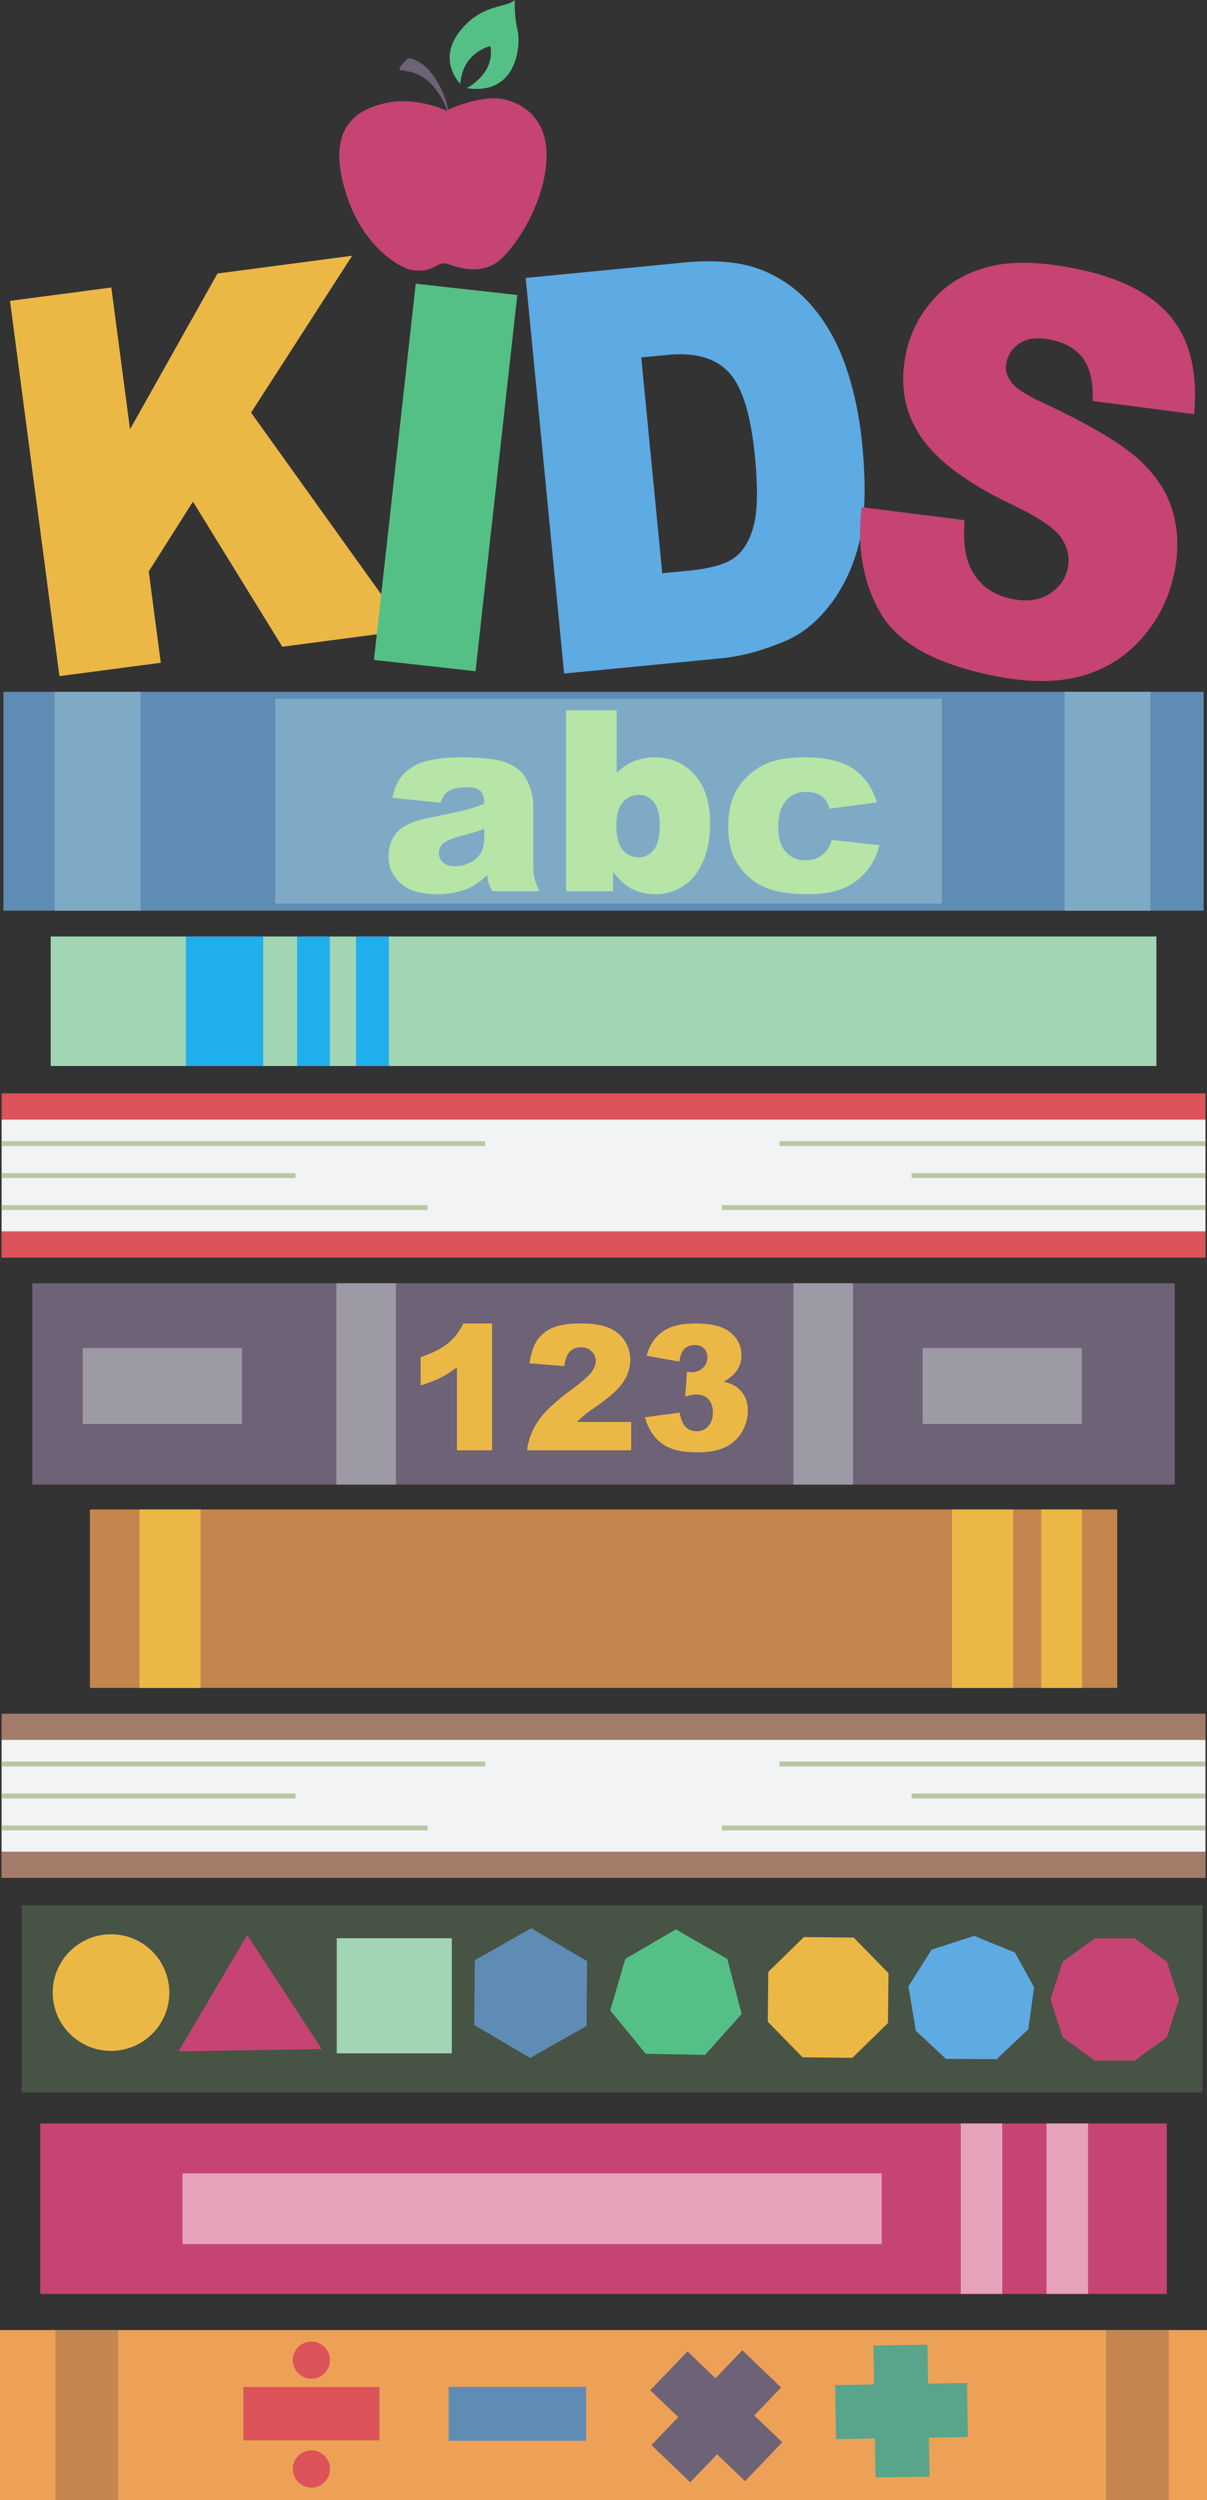
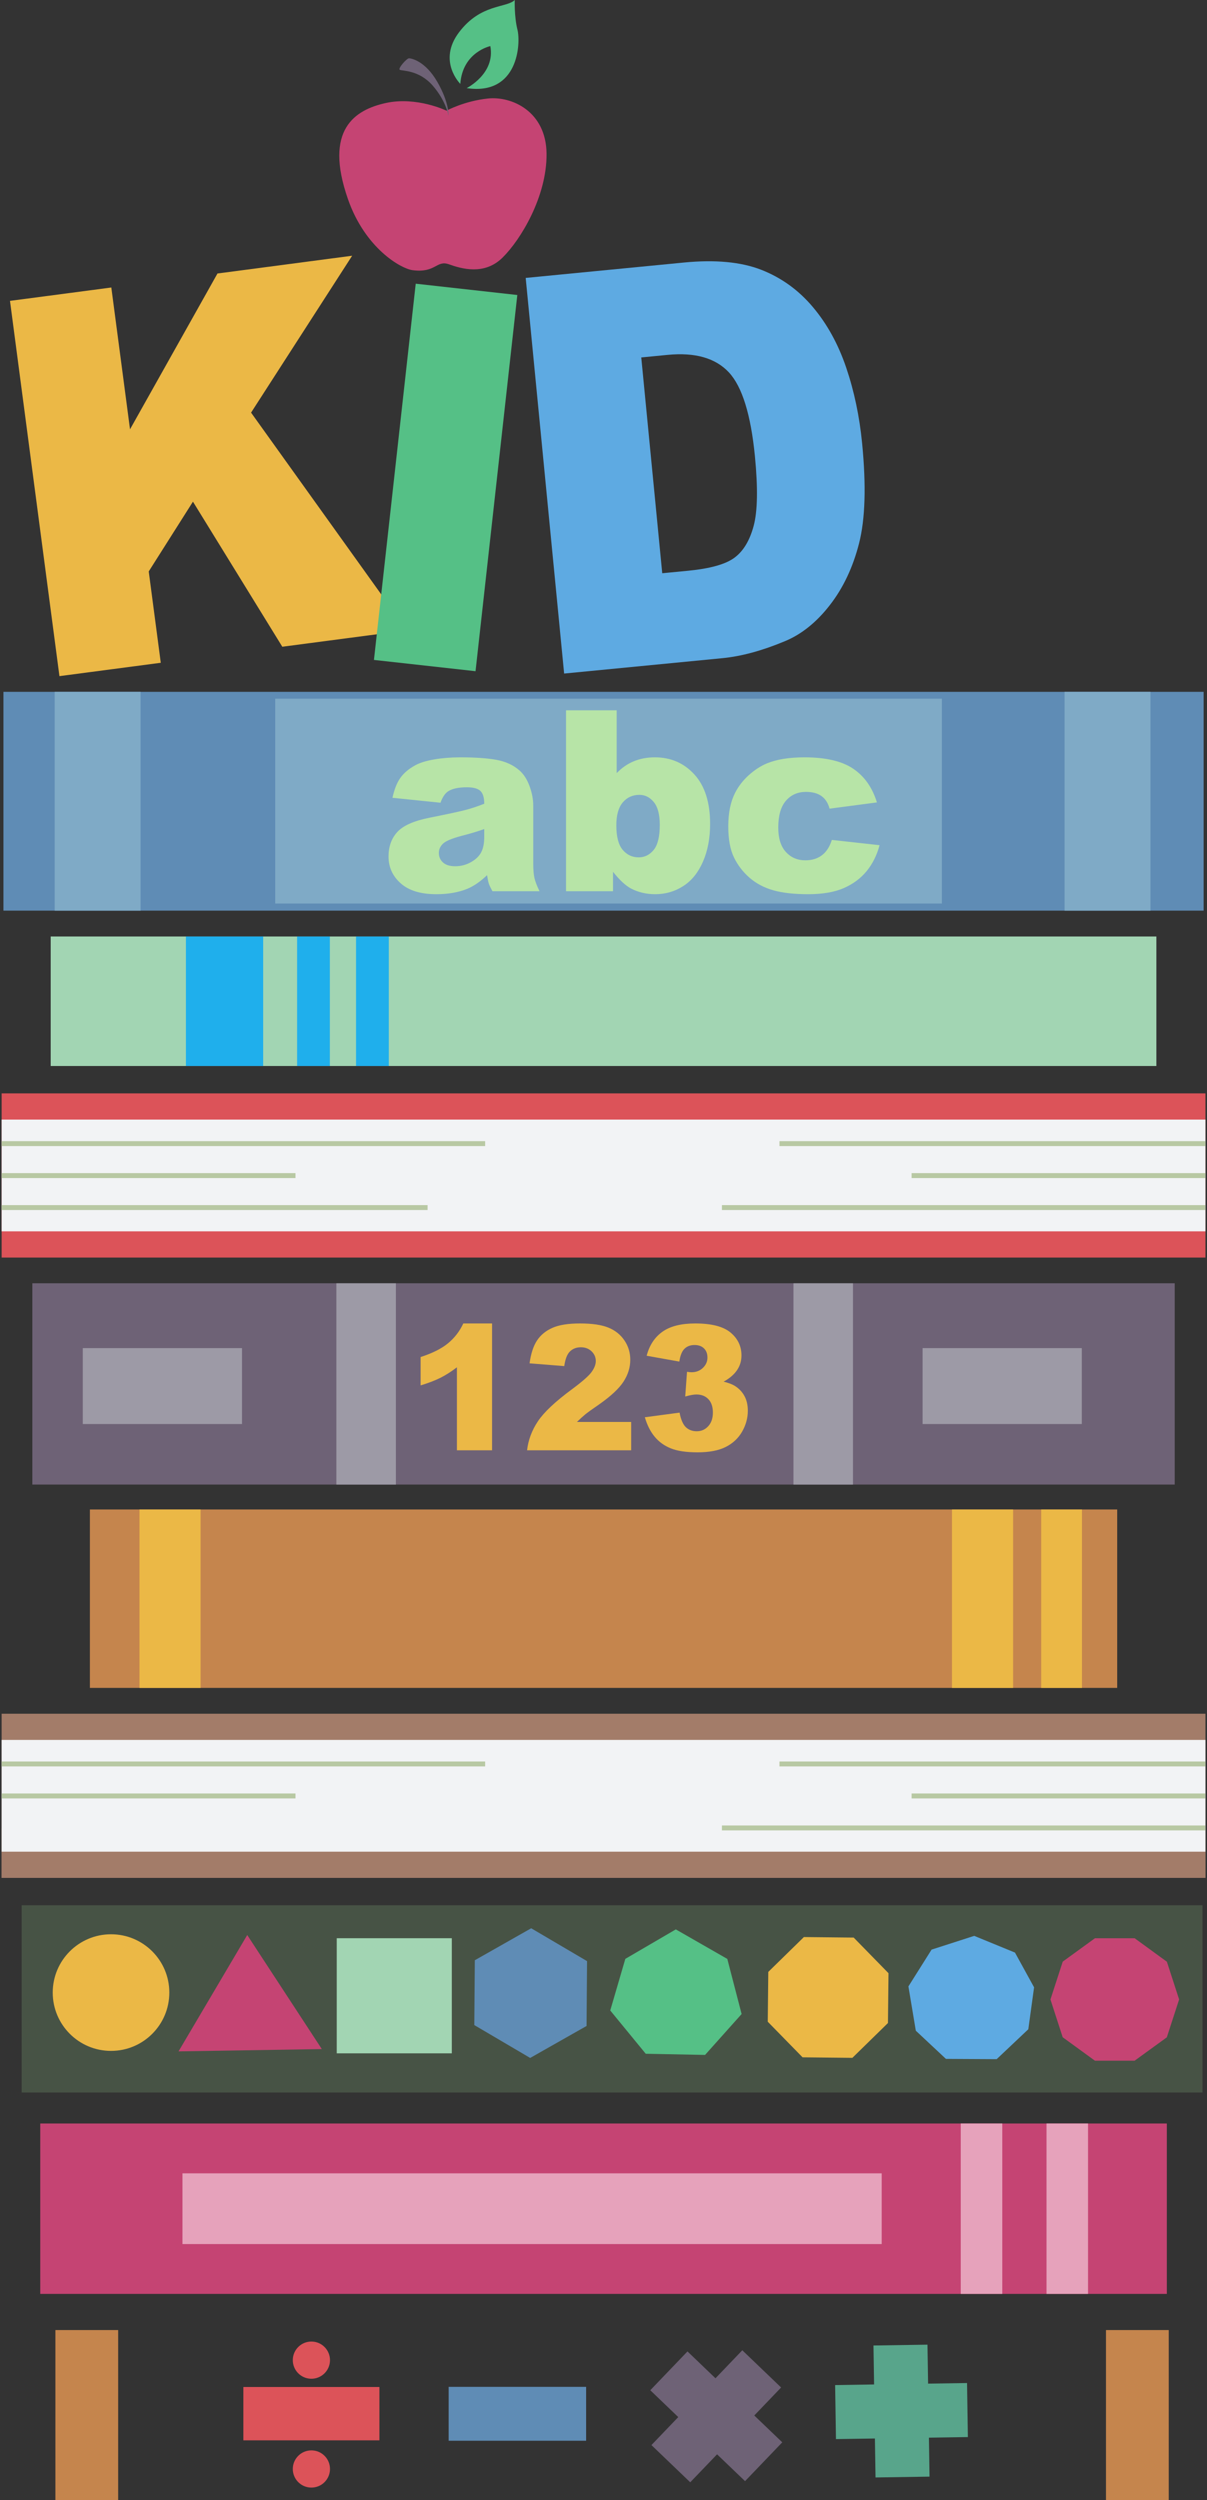
<svg xmlns="http://www.w3.org/2000/svg" height="599.8" preserveAspectRatio="xMidYMid meet" version="1.0" viewBox="0.0 0.0 289.7 599.8" width="289.7" zoomAndPan="magnify">
  <rect x="0.0" y="0.0" width="289.7" height="599.8" fill="#333333" stroke="none" />
  <defs>
    <clipPath id="a">
      <path d="M 0 559 L 289.719 559 L 289.719 599.801 L 0 599.801 Z M 0 559" />
    </clipPath>
    <clipPath id="b">
      <path d="M 265 559 L 281 559 L 281 599.801 L 265 599.801 Z M 265 559" />
    </clipPath>
    <clipPath id="c">
      <path d="M 13 559 L 29 559 L 29 599.801 L 13 599.801 Z M 13 559" />
    </clipPath>
    <clipPath id="d">
      <path d="M 0 411 L 289.719 411 L 289.719 451 L 0 451 Z M 0 411" />
    </clipPath>
    <clipPath id="e">
      <path d="M 0 438 L 289.719 438 L 289.719 451 L 0 451 Z M 0 438" />
    </clipPath>
    <clipPath id="f">
      <path d="M 0 417 L 289.719 417 L 289.719 445 L 0 445 Z M 0 417" />
    </clipPath>
    <clipPath id="g">
      <path d="M 173 437 L 289.719 437 L 289.719 440 L 173 440 Z M 173 437" />
    </clipPath>
    <clipPath id="h">
      <path d="M 187 422 L 289.719 422 L 289.719 424 L 187 424 Z M 187 422" />
    </clipPath>
    <clipPath id="i">
      <path d="M 218 430 L 289.719 430 L 289.719 432 L 218 432 Z M 218 430" />
    </clipPath>
    <clipPath id="j">
      <path d="M 0 262 L 289.719 262 L 289.719 302 L 0 302 Z M 0 262" />
    </clipPath>
    <clipPath id="k">
      <path d="M 0 289 L 289.719 289 L 289.719 302 L 0 302 Z M 0 289" />
    </clipPath>
    <clipPath id="l">
      <path d="M 0 268 L 289.719 268 L 289.719 296 L 0 296 Z M 0 268" />
    </clipPath>
    <clipPath id="m">
      <path d="M 173 289 L 289.719 289 L 289.719 291 L 173 291 Z M 173 289" />
    </clipPath>
    <clipPath id="n">
      <path d="M 187 273 L 289.719 273 L 289.719 275 L 187 275 Z M 187 273" />
    </clipPath>
    <clipPath id="o">
      <path d="M 218 281 L 289.719 281 L 289.719 283 L 218 283 Z M 218 281" />
    </clipPath>
  </defs>
  <g>
    <g clip-path="url(#a)">
-       <path d="M 0 599.801 L 289.719 599.801 L 289.719 559.023 L 0 559.023 L 0 599.801" fill="#eda157" />
-     </g>
+       </g>
    <g clip-path="url(#b)">
      <path d="M 265.453 599.801 L 280.516 599.801 L 280.516 559.023 L 265.453 559.023 L 265.453 599.801" fill="#c5854d" />
    </g>
    <g clip-path="url(#c)">
      <path d="M 13.297 599.801 L 28.359 599.801 L 28.359 559.023 L 13.297 559.023 L 13.297 599.801" fill="#c5854d" />
    </g>
    <g>
      <path d="M 9.66 550.348 L 280.059 550.348 L 280.059 509.465 L 9.66 509.465 L 9.66 550.348" fill="#c54473" />
    </g>
    <g>
      <path d="M 230.594 509.465 L 230.594 550.348 L 240.566 550.348 L 240.566 509.465 L 230.594 509.465" fill="#e6a2bb" />
    </g>
    <g>
      <path d="M 251.18 509.465 L 251.18 550.348 L 261.148 550.348 L 261.148 509.465 L 251.18 509.465" fill="#e6a2bb" />
    </g>
    <g>
      <path d="M 43.793 521.422 L 43.793 538.391 L 211.621 538.391 L 211.621 521.422 L 43.793 521.422" fill="#e6a2bb" />
    </g>
    <g clip-path="url(#d)">
      <path d="M 0.395 450.539 L 289.328 450.539 L 289.328 411.156 L 0.395 411.156 L 0.395 450.539" fill="#a37c69" />
    </g>
    <g clip-path="url(#e)">
      <path d="M 0.395 438.676 L 0.395 450.539 L 289.328 450.539 L 289.328 438.676 L 0.395 438.676" fill="#a37c69" />
    </g>
    <g clip-path="url(#f)">
      <path d="M 0.395 444.254 L 289.328 444.254 L 289.328 417.438 L 0.395 417.438 L 0.395 444.254" fill="#f2f3f5" />
    </g>
    <g>
      <path d="M 0.395 423.797 L 116.441 423.797 L 116.441 422.617 L 0.395 422.617 L 0.395 423.797" fill="#b8c8a3" />
    </g>
    <g>
-       <path d="M 0.395 439.141 L 102.629 439.141 L 102.629 437.965 L 0.395 437.965 L 0.395 439.141" fill="#b8c8a3" />
-     </g>
+       </g>
    <g>
      <path d="M 70.922 430.289 L 0.395 430.289 L 0.395 431.473 L 70.922 431.473 L 70.922 430.289" fill="#b8c8a3" />
    </g>
    <g clip-path="url(#g)">
      <path d="M 173.273 439.141 L 289.32 439.141 L 289.32 437.965 L 173.273 437.965 L 173.273 439.141" fill="#b8c8a3" />
    </g>
    <g clip-path="url(#h)">
      <path d="M 187.086 422.617 L 187.086 423.797 L 289.32 423.797 L 289.32 422.617 L 187.086 422.617" fill="#b8c8a3" />
    </g>
    <g clip-path="url(#i)">
      <path d="M 218.801 431.473 L 289.32 431.473 L 289.32 430.289 L 218.801 430.289 L 218.801 431.473" fill="#b8c8a3" />
    </g>
    <g clip-path="url(#j)">
      <path d="M 0.395 301.711 L 289.328 301.711 L 289.328 262.32 L 0.395 262.32 L 0.395 301.711" fill="#dc5359" />
    </g>
    <g clip-path="url(#k)">
-       <path d="M 0.395 289.844 L 0.395 301.711 L 289.328 301.711 L 289.328 289.844 L 0.395 289.844" fill="#dc5359" />
-     </g>
+       </g>
    <g clip-path="url(#l)">
      <path d="M 0.395 295.422 L 289.328 295.422 L 289.328 268.609 L 0.395 268.609 L 0.395 295.422" fill="#f2f3f5" />
    </g>
    <g>
      <path d="M 0.395 274.965 L 116.441 274.965 L 116.441 273.785 L 0.395 273.785 L 0.395 274.965" fill="#b8c8a3" />
    </g>
    <g>
      <path d="M 0.395 290.309 L 102.629 290.309 L 102.629 289.129 L 0.395 289.129 L 0.395 290.309" fill="#b8c8a3" />
    </g>
    <g>
      <path d="M 70.922 281.453 L 0.395 281.453 L 0.395 282.641 L 70.922 282.641 L 70.922 281.453" fill="#b8c8a3" />
    </g>
    <g clip-path="url(#m)">
      <path d="M 173.273 290.309 L 289.32 290.309 L 289.32 289.129 L 173.273 289.129 L 173.273 290.309" fill="#b8c8a3" />
    </g>
    <g clip-path="url(#n)">
      <path d="M 187.086 273.785 L 187.086 274.965 L 289.32 274.965 L 289.32 273.785 L 187.086 273.785" fill="#b8c8a3" />
    </g>
    <g clip-path="url(#o)">
      <path d="M 218.801 282.641 L 289.32 282.641 L 289.32 281.453 L 218.801 281.453 L 218.801 282.641" fill="#b8c8a3" />
    </g>
    <g>
      <path d="M 21.578 404.957 L 268.145 404.957 L 268.145 362.152 L 21.578 362.152 L 21.578 404.957" fill="#c5854d" />
    </g>
    <g>
      <path d="M 39.129 362.152 L 33.477 362.152 L 33.477 404.957 L 48.148 404.957 L 48.148 362.152 L 39.129 362.152" fill="#ebb846" />
    </g>
    <g>
      <path d="M 234.141 362.152 L 228.492 362.152 L 228.492 404.957 L 243.164 404.957 L 243.164 362.152 L 234.141 362.152" fill="#ebb846" />
    </g>
    <g>
      <path d="M 249.902 362.152 L 249.902 404.957 L 259.691 404.957 L 259.691 362.152 L 249.902 362.152" fill="#ebb846" />
    </g>
    <g>
      <path d="M 7.762 356.172 L 281.953 356.172 L 281.953 307.879 L 7.762 307.879 L 7.762 356.172" fill="#6e6276" />
    </g>
    <g>
      <path d="M 259.648 323.438 L 259.648 341.652 L 221.434 341.652 L 221.434 323.438 L 259.648 323.438" fill="#9d9aa6" />
    </g>
    <g>
      <path d="M 58.086 323.438 L 58.086 341.652 L 19.871 341.652 L 19.871 323.438 L 58.086 323.438" fill="#9d9aa6" />
    </g>
    <g>
      <path d="M 204.73 307.879 L 204.73 356.172 L 190.445 356.172 L 190.445 307.879 L 204.73 307.879" fill="#9d9aa6" />
    </g>
    <g>
      <path d="M 95.02 307.879 L 95.02 356.172 L 80.734 356.172 L 80.734 307.879 L 95.02 307.879" fill="#9d9aa6" />
    </g>
    <g>
      <path d="M 12.168 224.68 L 277.551 224.68 L 277.551 255.754 L 12.168 255.754 L 12.168 224.68" fill="#a2d5b3" />
    </g>
    <g>
      <path d="M 71.309 224.68 L 79.172 224.68 L 79.172 255.754 L 71.309 255.754 L 71.309 224.68" fill="#1fafec" />
    </g>
    <g>
      <path d="M 85.457 224.68 L 93.324 224.68 L 93.324 255.754 L 85.457 255.754 L 85.457 224.68" fill="#1fafec" />
    </g>
    <g>
      <path d="M 44.625 255.754 L 44.625 224.68 L 63.164 224.68 L 63.164 255.754 L 44.625 255.754" fill="#1fafec" />
    </g>
    <g>
      <path d="M 0.828 165.984 L 288.887 165.984 L 288.887 218.48 L 0.828 218.48 L 0.828 165.984" fill="#5f8cb5" />
    </g>
    <g>
      <path d="M 66.059 167.625 L 226.066 167.625 L 226.066 216.773 L 66.059 216.773 L 66.059 167.625" fill="#7faac6" />
    </g>
    <g>
      <path d="M 13.129 218.48 L 13.129 165.984 L 33.742 165.984 L 33.742 218.48 L 13.129 218.48" fill="#7faac6" />
    </g>
    <g>
      <path d="M 255.512 218.48 L 255.512 165.984 L 276.129 165.984 L 276.129 218.48 L 255.512 218.48" fill="#7faac6" />
    </g>
    <g>
      <path d="M 105.727 192.59 L 94.199 191.406 C 94.637 189.391 95.262 187.801 96.082 186.645 C 96.902 185.484 98.086 184.477 99.625 183.629 C 100.73 183.012 102.254 182.539 104.188 182.203 C 106.129 181.867 108.219 181.699 110.473 181.699 C 114.09 181.699 116.992 181.902 119.188 182.305 C 121.379 182.711 123.207 183.551 124.668 184.832 C 125.691 185.719 126.504 186.98 127.102 188.605 C 127.691 190.234 127.988 191.785 127.988 193.266 L 127.988 207.137 C 127.988 208.617 128.082 209.777 128.27 210.617 C 128.453 211.453 128.863 212.527 129.496 213.824 L 118.203 213.824 C 117.75 213.012 117.457 212.398 117.316 211.973 C 117.18 211.543 117.043 210.879 116.906 209.965 C 115.32 211.488 113.746 212.578 112.188 213.23 C 110.047 214.102 107.566 214.535 104.738 214.535 C 100.98 214.535 98.129 213.668 96.176 211.93 C 94.227 210.195 93.254 208.051 93.254 205.504 C 93.254 203.113 93.953 201.148 95.363 199.609 C 96.766 198.07 99.355 196.926 103.137 196.176 C 107.668 195.27 110.605 194.633 111.953 194.266 C 113.297 193.902 114.719 193.422 116.227 192.828 C 116.227 191.367 115.918 190.344 115.305 189.758 C 114.688 189.176 113.609 188.883 112.062 188.883 C 110.078 188.883 108.594 189.195 107.602 189.824 C 106.828 190.316 106.203 191.238 105.727 192.59 Z M 116.227 198.906 C 114.559 199.496 112.82 200.02 111.016 200.473 C 108.555 201.121 107 201.762 106.344 202.395 C 105.664 203.043 105.332 203.781 105.332 204.605 C 105.332 205.551 105.66 206.324 106.328 206.926 C 106.996 207.527 107.973 207.828 109.258 207.828 C 110.609 207.828 111.863 207.504 113.023 206.852 C 114.188 206.203 115.012 205.41 115.496 204.477 C 115.984 203.539 116.227 202.324 116.227 200.828 L 116.227 198.906" fill="#b7e4a7" />
    </g>
    <g>
      <path d="M 135.859 170.41 L 148.016 170.41 L 148.016 185.488 C 149.223 184.223 150.586 183.277 152.113 182.645 C 153.641 182.016 155.328 181.699 157.184 181.699 C 161.012 181.699 164.172 183.074 166.68 185.824 C 169.184 188.578 170.438 192.523 170.438 197.672 C 170.438 201.105 169.863 204.129 168.719 206.742 C 167.578 209.352 165.996 211.309 163.969 212.602 C 161.949 213.891 159.711 214.535 157.246 214.535 C 155.137 214.535 153.203 214.078 151.449 213.172 C 150.129 212.465 148.688 211.125 147.133 209.164 L 147.133 213.824 L 135.859 213.824 Z M 147.93 198.02 C 147.93 200.715 148.434 202.668 149.445 203.879 C 150.457 205.09 151.738 205.695 153.293 205.695 C 154.723 205.695 155.926 205.102 156.898 203.91 C 157.871 202.719 158.359 200.715 158.359 197.902 C 158.359 195.422 157.879 193.602 156.93 192.441 C 155.973 191.277 154.82 190.699 153.469 190.699 C 151.836 190.699 150.508 191.301 149.477 192.512 C 148.445 193.723 147.93 195.559 147.93 198.02" fill="#b7e4a7" />
    </g>
    <g>
      <path d="M 199.66 201.512 L 211.109 202.777 C 210.477 205.172 209.438 207.246 208.008 209 C 206.566 210.75 204.727 212.113 202.492 213.082 C 200.254 214.051 197.41 214.535 193.961 214.535 C 190.629 214.535 187.852 214.227 185.633 213.605 C 183.414 212.984 181.508 211.977 179.914 210.594 C 178.316 209.203 177.062 207.574 176.16 205.699 C 175.254 203.828 174.797 201.344 174.797 198.25 C 174.797 195.02 175.352 192.328 176.453 190.184 C 177.262 188.605 178.363 187.191 179.762 185.938 C 181.16 184.691 182.602 183.758 184.078 183.148 C 186.426 182.18 189.43 181.699 193.094 181.699 C 198.219 181.699 202.125 182.617 204.82 184.453 C 207.508 186.293 209.391 188.977 210.477 192.512 L 199.109 194.012 C 198.758 192.68 198.113 191.676 197.188 191.004 C 196.254 190.324 195.004 189.988 193.441 189.988 C 191.461 189.988 189.855 190.699 188.633 192.113 C 187.406 193.535 186.797 195.684 186.797 198.562 C 186.797 201.129 187.406 203.078 188.629 204.41 C 189.844 205.742 191.398 206.406 193.285 206.406 C 194.863 206.406 196.188 206.008 197.258 205.203 C 198.328 204.406 199.133 203.172 199.66 201.512" fill="#b7e4a7" />
    </g>
    <g>
      <path d="M 118.105 317.52 L 118.105 347.953 L 109.668 347.953 L 109.668 328.039 C 108.309 329.074 106.996 329.91 105.73 330.551 C 104.461 331.188 102.867 331.797 100.957 332.383 L 100.957 325.578 C 103.781 324.664 105.977 323.562 107.535 322.277 C 109.098 320.992 110.32 319.406 111.203 317.52 L 118.105 317.52" fill="#ebb846" />
    </g>
    <g>
      <path d="M 151.492 347.953 L 126.504 347.953 C 126.789 345.488 127.656 343.164 129.109 340.992 C 130.559 338.816 133.281 336.258 137.273 333.312 C 139.715 331.508 141.277 330.137 141.965 329.203 C 142.656 328.262 143 327.379 143 326.531 C 143 325.629 142.66 324.848 141.984 324.203 C 141.301 323.559 140.453 323.234 139.422 323.234 C 138.352 323.234 137.48 323.57 136.801 324.234 C 136.117 324.898 135.668 326.07 135.434 327.754 L 127.102 327.086 C 127.43 324.742 128.027 322.91 128.902 321.598 C 129.773 320.281 131.008 319.273 132.594 318.574 C 134.18 317.871 136.379 317.52 139.188 317.52 C 142.125 317.52 144.398 317.852 146.027 318.52 C 147.66 319.184 148.941 320.211 149.871 321.59 C 150.812 322.973 151.277 324.52 151.277 326.23 C 151.277 328.055 150.742 329.793 149.672 331.453 C 148.602 333.113 146.656 334.934 143.84 336.914 C 142.16 338.066 141.039 338.879 140.473 339.336 C 139.91 339.801 139.242 340.402 138.48 341.148 L 151.492 341.148 L 151.492 347.953" fill="#ebb846" />
    </g>
    <g>
      <path d="M 163.051 326.668 L 155.211 325.27 C 155.863 322.766 157.117 320.848 158.98 319.52 C 160.84 318.188 163.473 317.52 166.875 317.52 C 170.781 317.52 173.609 318.25 175.352 319.707 C 177.098 321.164 177.965 323.004 177.965 325.211 C 177.965 326.504 177.613 327.676 176.902 328.723 C 176.188 329.777 175.121 330.691 173.684 331.484 C 174.844 331.773 175.73 332.105 176.344 332.484 C 177.336 333.098 178.109 333.898 178.664 334.898 C 179.219 335.895 179.492 337.086 179.492 338.469 C 179.492 340.203 179.035 341.871 178.125 343.465 C 177.215 345.059 175.898 346.289 174.184 347.152 C 172.469 348.012 170.219 348.441 167.43 348.441 C 164.703 348.441 162.562 348.121 160.988 347.48 C 159.418 346.844 158.125 345.906 157.113 344.672 C 156.098 343.441 155.32 341.891 154.773 340.023 L 163.105 338.914 C 163.43 340.594 163.934 341.758 164.617 342.41 C 165.301 343.055 166.172 343.383 167.23 343.383 C 168.34 343.383 169.262 342.973 170 342.16 C 170.738 341.348 171.105 340.266 171.105 338.906 C 171.105 337.527 170.75 336.461 170.039 335.703 C 169.328 334.941 168.363 334.562 167.148 334.562 C 166.496 334.562 165.602 334.727 164.465 335.051 L 164.895 329.121 C 165.355 329.191 165.719 329.227 165.977 329.227 C 167.066 329.227 167.977 328.879 168.707 328.18 C 169.438 327.484 169.801 326.656 169.801 325.703 C 169.801 324.785 169.527 324.055 168.977 323.512 C 168.426 322.969 167.676 322.691 166.715 322.691 C 165.727 322.691 164.922 322.984 164.309 323.574 C 163.688 324.164 163.27 325.191 163.051 326.668" fill="#ebb846" />
    </g>
    <g>
      <path d="M 5.195 502.027 L 288.617 502.027 L 288.617 457.102 L 5.195 457.102 L 5.195 502.027" fill="#475345" />
    </g>
    <g>
      <path d="M 40.641 478.055 C 40.641 485.785 34.379 492.047 26.648 492.047 C 18.922 492.047 12.656 485.785 12.656 478.055 C 12.656 470.328 18.922 464.066 26.648 464.066 C 34.379 464.066 40.641 470.328 40.641 478.055" fill="#ebb846" />
    </g>
    <g>
      <path d="M 108.441 492.633 L 80.824 492.633 L 80.824 465.012 L 108.441 465.012 L 108.441 492.633" fill="#a2d5b3" />
    </g>
    <g>
      <path d="M 59.34 464.246 L 42.852 492.16 L 77.242 491.609 Z M 59.34 464.246" fill="#c54473" />
    </g>
    <g>
      <path d="M 283.008 479.707 L 280.055 488.793 L 272.324 494.402 L 262.797 494.398 L 255.062 488.77 L 252.125 479.707 L 255.078 470.625 L 262.809 465.016 L 272.34 465.023 L 280.07 470.652 L 283.008 479.707" fill="#c54473" />
    </g>
    <g>
      <path d="M 178 483.203 L 169.23 493.012 L 154.988 492.734 L 146.469 482.348 L 150.09 469.965 L 162.203 462.895 L 174.566 469.98 L 178 483.203" fill="#55c086" />
    </g>
    <g>
      <path d="M 243.613 468.461 L 233.828 464.449 L 223.598 467.746 L 218.035 476.578 L 219.812 487.203 L 227.035 493.961 L 239.215 494.031 L 246.812 486.855 L 248.195 476.793 L 243.613 468.461" fill="#5eaae2" />
    </g>
    <g>
      <path d="M 213.254 473.406 L 204.898 464.859 L 204.898 464.863 L 204.898 464.859 L 204.523 464.859 L 192.945 464.734 L 192.68 464.996 L 184.402 473.094 L 184.273 485.047 L 192.629 493.586 L 192.633 493.586 L 204.578 493.715 L 204.582 493.715 L 213.125 485.359 L 213.121 485.355 L 213.125 485.359 L 213.254 473.406" fill="#ebb846" />
    </g>
    <g>
      <path d="M 140.902 470.508 C 140.59 470.324 127.812 462.812 127.496 462.625 C 127.176 462.809 114.285 470.117 113.965 470.297 C 113.961 470.664 113.84 485.484 113.84 485.852 C 114.16 486.039 126.934 493.551 127.25 493.738 C 127.57 493.555 140.465 486.246 140.785 486.066 C 140.785 485.695 140.902 470.879 140.902 470.508" fill="#5f8cb5" />
    </g>
    <g>
      <path d="M 232.105 571.73 L 222.758 571.875 L 222.609 562.527 L 209.648 562.727 L 209.797 572.074 L 200.445 572.223 L 200.645 585.184 L 209.992 585.039 L 210.141 594.387 L 223.102 594.188 L 222.957 584.84 L 232.305 584.695 L 232.105 571.73" fill="#58a58b" />
    </g>
    <g>
      <path d="M 187.48 572.801 L 178.164 563.871 L 171.727 570.59 L 165.008 564.148 L 156.078 573.461 L 162.793 579.902 L 156.355 586.617 L 165.668 595.547 L 172.109 588.836 L 178.824 595.273 L 187.758 585.957 L 181.039 579.52 L 187.48 572.801" fill="#6e6276" />
    </g>
    <g>
      <path d="M 79.203 592.461 C 79.145 594.926 77.098 596.875 74.633 596.816 C 72.168 596.754 70.219 594.707 70.277 592.246 C 70.34 589.777 72.387 587.828 74.852 587.891 C 77.316 587.949 79.262 589.992 79.203 592.461" fill="#dc5359" />
    </g>
    <g>
      <path d="M 79.203 566.352 C 79.145 568.812 77.098 570.762 74.633 570.703 C 72.168 570.645 70.219 568.598 70.277 566.133 C 70.336 563.668 72.387 561.719 74.848 561.781 C 77.312 561.84 79.262 563.887 79.203 566.352" fill="#dc5359" />
    </g>
    <g>
      <path d="M 91.066 585.48 L 58.414 585.48 L 58.414 572.684 L 91.066 572.684 L 91.066 585.48" fill="#dc5359" />
    </g>
    <g>
      <path d="M 140.68 585.578 L 107.688 585.578 L 107.688 572.648 L 140.68 572.648 L 140.68 585.578" fill="#5f8cb5" />
    </g>
    <g>
      <path d="M 107.164 26.555 C 107.164 26.555 100.023 23.094 92.633 24.707 C 85.246 26.32 77.66 31.023 83.523 47.801 C 87.637 59.562 96.199 64.445 99.016 64.82 C 104.59 65.559 104.73 62.344 107.73 63.402 C 110.727 64.465 116.227 66.137 120.621 61.805 C 125.016 57.477 131.262 47.121 131.184 36.91 C 131.102 26.695 122.816 23.039 117.125 23.633 C 111.434 24.23 107.164 26.555 107.164 26.555" fill="#c54473" />
    </g>
    <g>
      <path d="M 107.641 27.805 C 107.641 27.805 107.898 24.738 104.973 19.656 C 102.039 14.574 98.727 14.023 98.195 13.98 C 97.66 13.934 95.438 16.438 95.949 16.746 C 96.461 17.055 100.512 16.73 103.82 20.496 C 107.133 24.27 107.641 27.805 107.641 27.805" fill="#6e6276" />
    </g>
    <g>
      <path d="M 110.48 20.125 C 110.48 20.125 104.945 14.641 110.184 7.738 C 115.422 0.836 121.5 1.973 123.551 0.004 C 123.551 0.004 123.398 3.93 124.199 7.133 C 125.008 10.328 124.477 23 112.004 21.145 C 112.004 21.145 118.926 17.695 117.688 11.059 C 117.688 11.059 111.035 12.465 110.48 20.125" fill="#55c086" />
    </g>
    <g>
      <path d="M 2.398 72.184 L 26.719 68.977 L 31.207 103 L 52.199 65.617 L 84.523 61.355 L 60.262 98.996 L 97.68 151.223 L 67.758 155.164 L 46.312 120.359 L 35.699 137.098 L 38.59 159.012 L 14.266 162.219 L 2.398 72.184" fill="#ebb846" />
    </g>
    <g>
      <path d="M 99.781 68.066 L 124.164 70.777 L 114.137 161.035 L 89.754 158.328 L 99.781 68.066" fill="#55c086" />
    </g>
    <g>
      <path d="M 126.176 66.68 L 164.18 62.984 C 171.668 62.258 177.836 62.836 182.676 64.715 C 187.508 66.598 191.648 69.574 195.078 73.641 C 198.52 77.711 201.191 82.566 203.109 88.219 C 205.023 93.871 206.301 99.938 206.93 106.41 C 207.914 116.555 207.672 124.523 206.203 130.305 C 204.73 136.09 202.391 141.047 199.18 145.172 C 195.977 149.301 192.375 152.184 188.398 153.832 C 182.953 156.105 177.957 157.465 173.406 157.906 L 135.402 161.598 Z M 153.914 85.758 L 158.949 137.531 L 165.176 136.93 C 170.488 136.41 174.199 135.367 176.305 133.789 C 178.422 132.215 179.949 129.68 180.891 126.168 C 181.832 122.668 181.934 117.117 181.199 109.531 C 180.223 99.488 178.133 92.758 174.934 89.328 C 171.727 85.898 166.832 84.504 160.25 85.141 L 153.914 85.758" fill="#5eaae2" />
    </g>
    <g>
-       <path d="M 206.82 121.68 L 231.523 124.793 C 231.16 129.398 231.555 133.039 232.715 135.719 C 234.598 140.062 237.996 142.719 242.91 143.695 C 246.578 144.426 249.594 144.008 251.965 142.445 C 254.34 140.883 255.785 138.812 256.297 136.23 C 256.789 133.777 256.273 131.402 254.762 129.086 C 253.246 126.773 249.23 124.074 242.719 120.988 C 232.066 115.879 224.82 110.461 220.988 104.742 C 217.121 99.016 215.914 92.453 217.387 85.062 C 218.352 80.215 220.496 75.879 223.828 72.047 C 227.148 68.223 231.535 65.562 236.984 64.082 C 242.426 62.598 249.457 62.711 258.086 64.43 C 268.672 66.535 276.297 70.387 280.961 75.977 C 285.621 81.574 287.508 89.367 286.613 99.371 L 262.23 96.199 C 262.438 91.809 261.691 88.434 260.016 86.082 C 258.34 83.73 255.68 82.195 252.043 81.473 C 249.047 80.875 246.652 81.148 244.848 82.289 C 243.047 83.426 241.941 85.031 241.531 87.094 C 241.227 88.602 241.59 90.082 242.621 91.531 C 243.594 93.023 246.23 94.758 250.539 96.73 C 261.184 101.711 268.637 106.09 272.918 109.867 C 277.199 113.648 280.027 117.84 281.398 122.453 C 282.777 127.062 282.945 131.949 281.922 137.113 C 280.711 143.18 278.129 148.473 274.172 153.008 C 270.215 157.543 265.336 160.602 259.531 162.199 C 253.727 163.793 246.812 163.789 238.781 162.191 C 224.684 159.391 215.539 154.355 211.34 147.094 C 207.145 139.828 205.633 131.359 206.82 121.68" fill="#c54473" />
-     </g>
+       </g>
  </g>
</svg>